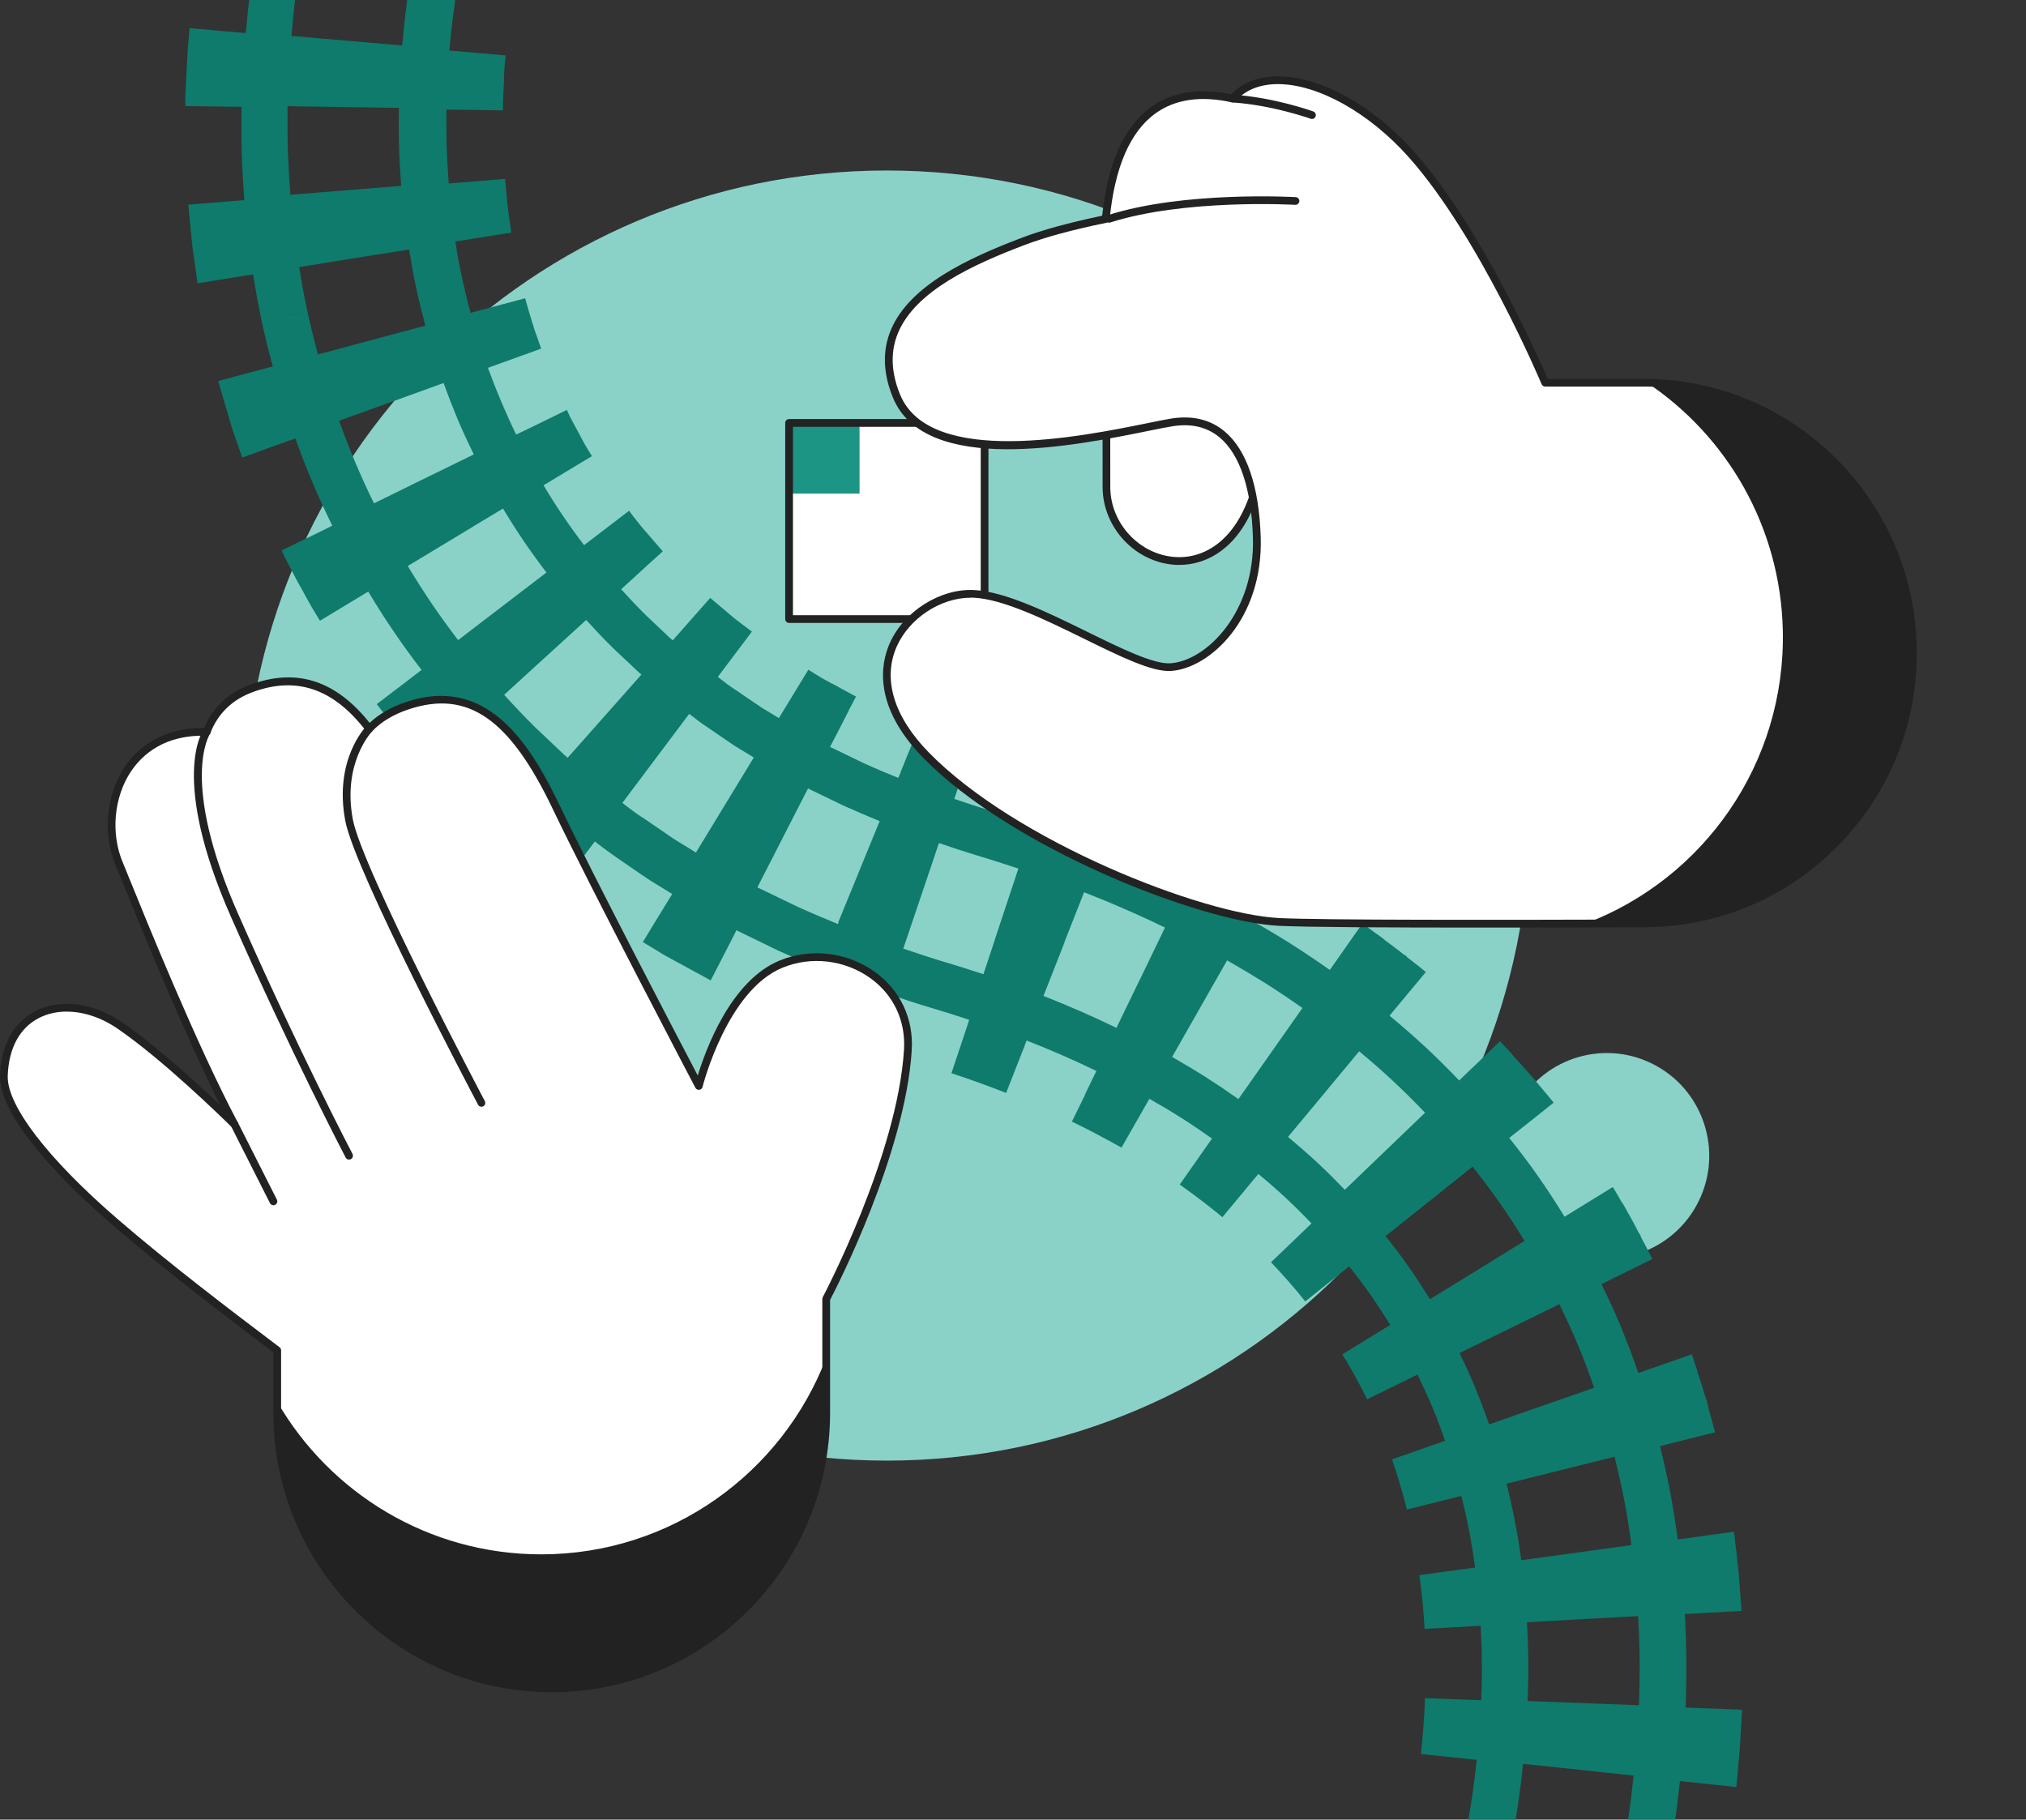
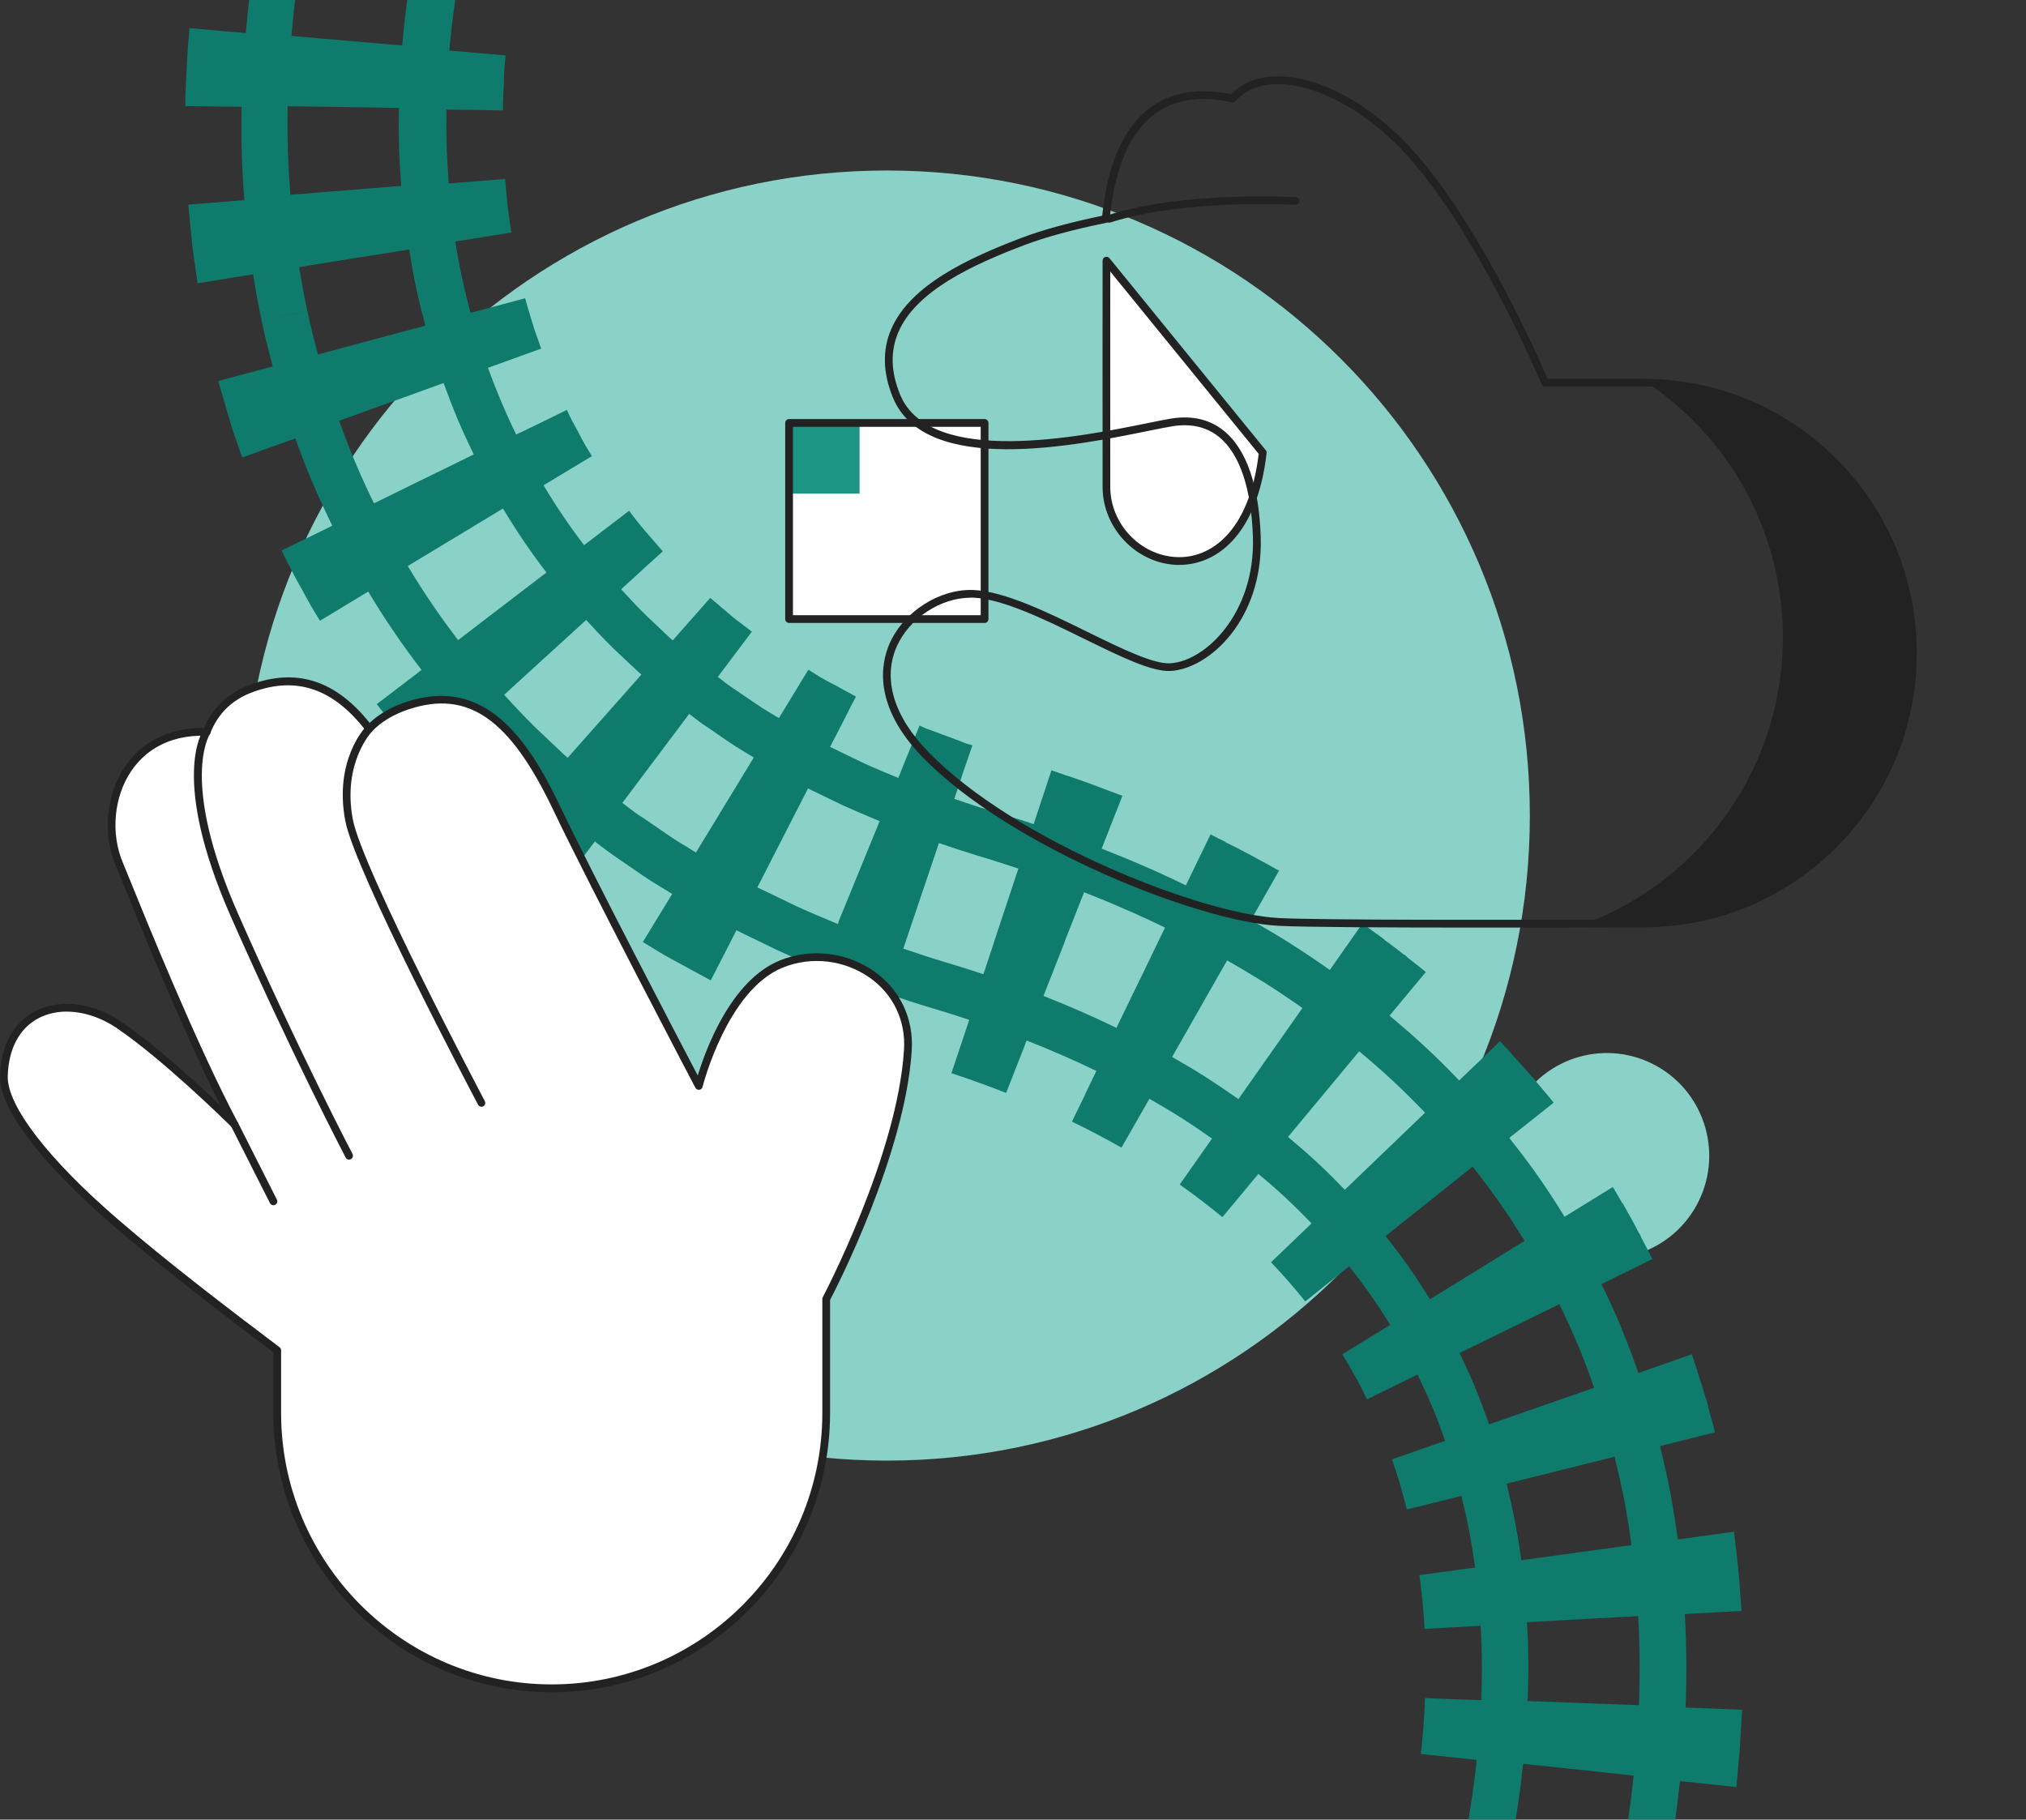
<svg xmlns="http://www.w3.org/2000/svg" width="334" height="300" viewBox="0 0 334 300" fill="none">
  <rect x="0" y="0" width="334" height="300" fill="#333333" stroke="none" />
  <g clip-path="url(#clip0_2231_69985)">
    <path d="M279.637 198.815C284.182 190.645 281.266 180.326 273.123 175.765C264.981 171.205 254.695 174.131 250.15 182.301C245.605 190.471 248.521 200.79 256.664 205.351C264.806 209.911 275.092 206.985 279.637 198.815Z" fill="#8AD2C8" />
    <path d="M146.204 240.814C204.746 240.814 252.204 193.198 252.204 134.462C252.204 75.725 204.746 28.11 146.204 28.11C87.662 28.11 40.204 75.725 40.204 134.462C40.204 193.198 87.662 240.814 146.204 240.814Z" fill="#8AD2C8" />
    <g clip-path="url(#clip1_2231_69985)">
      <path d="M82.927 448.604L84.174 448.88C84.481 448.947 84.809 449.021 85.115 449.089L86.718 449.423L87.509 449.587L88.307 449.73L88.727 449.808L90.036 450.032L91.502 450.279L92.329 445.201L92.607 443.555L92.823 442.195L92.88 442.002L93.003 441.034C95.564 441.442 98.11 441.822 100.681 442.117C103.253 442.411 105.828 442.613 108.409 442.794L108.253 445.292L108.216 445.888L107.99 449.487L107.919 450.516L107.823 452.099C109.143 452.21 110.476 452.277 111.814 452.324C111.814 452.324 111.814 452.324 111.836 452.33L112.41 452.36C112.41 452.36 112.389 452.353 112.373 452.326C112.954 452.334 113.528 452.364 114.109 452.372L114.993 452.377C115.46 452.376 115.921 452.395 116.409 452.4L117.103 452.418C117.337 452.418 117.542 452.432 117.776 452.431L117.917 452.426C118.915 452.441 119.898 452.429 120.897 452.444L120.752 443.086C123.327 443.054 125.92 442.958 128.505 442.813L128.444 441.837L128.478 442.198L128.489 442.318L128.527 442.819C131.096 442.646 133.685 442.409 136.25 442.094L136.773 446.708L136.87 447.484L137.32 451.399L141.552 450.808L142.82 450.623L143.792 450.491C144.327 450.416 144.884 450.347 145.404 450.244L147.007 449.948L147.429 449.863L148.737 449.62L150.214 449.357L148.643 441.35L148.585 441.076L148.406 440.183C153.481 439.187 158.491 437.939 163.43 436.459L164.141 438.864L164.73 440.813L165.351 442.888L165.639 443.884L166.101 445.398L167.663 444.927L168.454 444.694C168.713 444.607 168.972 444.52 169.231 444.434L169.931 444.197L170.476 444.009L172.085 443.458L172.239 443.41L172.295 443.38L172.372 443.356L172.918 443.167L174.246 442.696L175.211 442.352L175.371 442.282L175.504 442.228L175.658 442.181L176.154 442.001L176.916 441.712L178.424 441.108L175.06 432.384C177.456 431.459 179.871 430.47 182.228 429.44C184.592 428.389 186.925 427.282 189.228 426.119L193.428 434.46L196.343 432.965L197.226 432.503L197.775 432.222C197.775 432.222 197.948 432.109 198.053 432.07C198.164 432.01 198.248 431.965 198.359 431.904C198.637 431.753 198.921 431.58 199.199 431.429L202.406 429.577L203.558 428.914L204.85 428.176L201.824 423.194L201.322 422.368L200.573 421.119L200.476 420.974L200.01 420.182C202.223 418.853 204.405 417.468 206.558 416.027C208.688 414.58 210.795 413.055 212.859 411.519L214.363 413.528L215.579 415.172L216.882 416.912L217.134 417.244L218.453 419.012L221.611 416.538L222.066 416.182L223.403 415.131L223.561 414.991L224.072 414.605C224.341 414.404 224.589 414.197 224.837 413.991L225.153 413.711L225.778 413.172L226.06 412.929L226.073 412.886L226.28 412.737L228.536 410.79L222.385 403.762C224.337 402.052 226.231 400.301 228.089 398.517L227.414 397.803L223.397 393.649L222.722 392.935C220.954 394.653 219.134 396.309 217.3 397.937L209.126 388.606L208.934 388.386L205.225 384.136C206.84 382.7 208.433 381.257 209.996 379.759C211.538 378.254 213.043 376.715 214.517 375.12L223.862 383.887L223.926 383.906L223.92 383.927L227.901 387.651C226.227 389.444 224.511 391.224 222.75 392.92L223.087 393.277L227.551 397.89L228.123 398.48C229.987 396.674 231.771 394.821 233.541 392.94L240.371 399.328L241.492 398.142C241.867 397.74 242.237 397.359 242.597 396.928L243.265 396.169L244.11 395.205L244.75 394.461C245.561 393.533 246.351 392.6 247.146 391.644C247.432 391.309 247.725 390.952 247.989 390.61C248.316 390.216 248.636 389.844 248.941 389.444L244.92 386.246L244.244 385.695L242.528 384.323L242.339 384.174L241.62 383.611C243.243 381.593 244.808 379.535 246.316 377.437C247.823 375.338 249.273 373.199 250.686 371.026L252.776 372.392L253.891 373.118L256.314 374.7L257.175 375.258L258.506 376.119L260.259 373.346L260.656 372.717L260.965 372.224L261.133 371.971C261.389 371.579 261.623 371.182 261.864 370.763L261.97 370.561L262.292 370.026L262.98 368.805L263.714 367.505L265.184 364.905L256.983 360.469C258.215 358.196 259.411 355.888 260.5 353.549C261.039 352.517 261.492 351.461 261.951 350.383L263.358 347.204C263.478 346.959 263.554 346.701 263.667 346.478L266.983 347.88L267.356 348.037L272.272 350.1C272.489 349.603 272.706 349.107 272.923 348.611L273.515 347.082L273.865 346.135L274.313 344.937L274.651 344.033L275.808 340.99C275.846 340.862 275.891 340.711 275.929 340.582L276.347 339.329C276.487 338.856 276.654 338.369 276.816 337.903L271.957 336.278L270.383 335.765L269.088 335.335L268.83 335.259L267.985 334.962L268.208 334.211L269.3 330.915L269.548 330.078C269.652 329.805 269.707 329.541 269.789 329.262L270.266 327.652C270.935 325.235 271.576 322.834 272.181 320.398L281.242 322.637C281.54 321.394 281.817 320.145 282.108 318.924C282.108 318.924 282.108 318.924 282.114 318.903L282.23 318.353C282.346 317.804 282.478 317.282 282.615 316.739L282.786 315.926C282.87 315.484 282.954 315.042 283.06 314.606L283.359 313.201C283.359 313.201 283.359 313.201 283.338 313.194C283.526 312.246 283.728 311.325 283.916 310.377L274.745 308.666C275.199 306.185 275.632 303.699 276.001 301.193C276.37 298.687 276.674 296.162 276.951 293.652L286.246 294.63C286.398 293.251 286.507 291.859 286.615 290.467C286.615 290.467 286.615 290.467 286.637 290.473L286.751 289.223C286.87 287.717 286.953 286.177 287.029 284.659C287.029 284.659 287.029 284.659 287.05 284.665L287.113 283.353C287.139 282.87 287.171 282.366 287.198 281.884L279.057 281.575L278.781 281.563L277.881 281.53C277.986 278.97 278.021 276.412 278.012 273.841C277.982 271.264 277.903 268.696 277.76 266.108L285.465 265.681L285.508 265.694L287.097 265.604C287.024 264.275 286.902 262.955 286.801 261.641C286.801 261.641 286.814 261.598 286.82 261.576C286.807 261.385 286.793 261.195 286.78 261.004C286.78 261.004 286.774 261.025 286.767 261.047C286.727 260.475 286.693 259.881 286.631 259.302L286.602 259.083L286.538 258.434C286.487 257.975 286.421 257.489 286.371 257.03C286.371 257.03 286.371 257.03 286.392 257.037L286.229 255.541C286.229 255.541 286.229 255.541 286.207 255.534C286.082 254.54 286.006 253.537 285.859 252.536L276.597 253.81C276.242 251.23 275.837 248.658 275.361 246.09C274.865 243.514 274.291 240.963 273.668 238.42L277.597 237.436L278.909 237.1L282.733 236.155C282.382 234.743 281.981 233.34 281.586 231.916C281.586 231.916 281.608 231.922 281.629 231.929L281.282 230.659C281.282 230.659 281.261 230.652 281.24 230.646C280.806 229.117 280.317 227.618 279.813 226.091C279.813 226.091 279.813 226.091 279.826 226.048L279.393 224.753C279.235 224.262 279.077 223.772 278.919 223.281L270.1 226.367C269.231 223.869 268.306 221.4 267.304 218.956C266.302 216.511 265.196 214.105 264.012 211.724L266.253 210.613L267.318 210.087L270.102 208.717L270.979 208.276L272.399 207.576C271.806 206.35 271.142 205.126 270.5 203.908C270.5 203.908 270.512 203.866 270.519 203.844L270.232 203.316C270.232 203.316 270.226 203.337 270.22 203.359C269.933 202.83 269.674 202.286 269.387 201.758C269.357 201.702 269.327 201.647 269.312 201.619C269.297 201.591 269.267 201.536 269.252 201.508C269.161 201.341 269.056 201.146 268.965 200.979C268.717 200.556 268.47 200.132 268.243 199.715C268.243 199.715 268.243 199.715 268.25 199.693L267.483 198.346C267.483 198.346 267.476 198.367 267.449 198.382C266.923 197.48 266.44 196.59 265.887 195.702L257.929 200.607C256.544 198.352 255.104 196.128 253.58 193.949C252.056 191.771 250.458 189.686 248.81 187.611L251.643 185.368L251.885 185.182L256.13 181.793C255.213 180.635 254.235 179.528 253.291 178.384C253.291 178.384 253.312 178.391 253.334 178.397C253.061 178.059 252.76 177.737 252.465 177.393C252.465 177.393 252.465 177.393 252.444 177.386C251.399 176.19 250.326 175.008 249.253 173.827C249.253 173.827 249.26 173.806 249.266 173.784L248.327 172.782C248.327 172.782 248.327 172.782 248.32 172.804C247.968 172.419 247.637 172.041 247.284 171.656L243.59 175.232L242.39 176.371L241.314 177.407L241.218 177.495L240.561 178.141C238.742 176.248 236.89 174.393 234.969 172.61C233.048 170.827 231.081 169.124 229.079 167.457L230.677 165.525L231.983 163.951L235.057 160.262C234.03 159.397 232.963 158.591 231.924 157.77C231.924 157.77 231.915 157.72 231.9 157.693L231.443 157.347C231.443 157.347 231.436 157.368 231.43 157.39C230.979 157.023 230.528 156.656 230.049 156.304L229.897 156.189C229.897 156.189 229.854 156.176 229.839 156.148L229.345 155.769C228.96 155.491 228.576 155.214 228.213 154.943C228.213 154.943 228.22 154.922 228.226 154.9L227.021 154.007C227.021 154.007 227.021 154.007 227.015 154.028C226.21 153.44 225.411 152.83 224.599 152.262L219.231 159.919C217.108 158.426 214.972 156.977 212.81 155.613L212.286 156.439L209.209 161.318L212.314 156.423L212.832 155.619C210.649 154.249 208.447 152.944 206.233 151.681L210.856 143.547C209.637 142.86 208.39 142.187 207.165 141.521L206.062 140.914C206.062 140.914 206.062 140.914 206.041 140.908C204.715 140.188 203.354 139.505 202.009 138.85C202.009 138.85 202.016 138.829 202.022 138.807L200.863 138.231C200.439 138.012 199.992 137.786 199.568 137.567L195.491 145.979L194.8 145.635C193.786 145.124 192.752 144.678 191.709 144.183C190.682 143.715 189.66 143.226 188.599 142.795C186.286 141.783 183.955 140.836 181.617 139.911L182.543 137.57L182.953 136.501L184.081 133.636L184.349 132.968L185.033 131.209C183.842 130.74 182.639 130.314 181.464 129.873C181.464 129.873 181.464 129.873 181.443 129.866L180.941 129.671C180.439 129.476 179.916 129.274 179.408 129.1L178.627 128.823C178.204 128.674 177.782 128.526 177.36 128.377L176.006 127.907C176.006 127.907 176.006 127.907 176 127.928C175.112 127.619 174.225 127.309 173.337 126.999L170.408 135.868C170.172 135.799 169.915 135.722 169.685 135.631L168.09 135.112L166.482 134.636L163.279 133.641C161.285 133.051 159.288 132.39 157.32 131.713L158.465 128.317L158.605 127.845L160.307 122.885L159.192 122.555L158.109 122.117L157.435 121.871L156.575 121.547L155.923 121.307L153.738 120.497C153.524 120.433 153.3 120.32 153.086 120.257C152.915 120.206 152.722 120.149 152.563 120.055L151.593 119.628L149.22 125.439L149.031 125.921L148.514 127.192L148.438 127.449L148.083 128.255C146.168 127.478 144.259 126.679 142.39 125.822L137.413 123.415L136.838 123.151L137.981 120.945L138.918 119.121L139.914 117.174L139.939 117.088L141.116 114.845L138.666 113.513L138.327 113.319L137.282 112.753L137.153 112.715L137.138 112.687L137.031 112.655L136.756 112.48L136.151 112.161L135.891 112.014C135.589 111.855 135.293 111.674 134.996 111.493L133.262 110.419L128.407 118.39C128.227 118.29 128.053 118.169 127.872 118.069L125.54 116.654C124.78 116.149 124.048 115.629 123.288 115.124L121.036 113.593C120.666 113.344 120.276 113.088 119.913 112.817L118.831 111.983L118.337 111.603L123.952 104.137L122.18 102.795C121.592 102.341 120.997 101.908 120.443 101.417L118.542 99.804L117.85 99.225L117.086 98.579L113.684 102.428L113.507 102.632L110.91 105.576L110.444 105.181L106.527 101.476C105.1 100.073 103.735 98.618 102.398 97.149L105.014 94.771L105.721 94.117L107.32 92.652L108.083 91.967L109.264 90.893C108.344 89.827 107.417 88.782 106.518 87.722L106.394 87.592C105.458 86.498 104.557 85.367 103.711 84.206L96.295 89.879C95.082 88.305 93.924 86.702 92.807 85.04C91.684 83.4 90.622 81.708 89.61 80.008L92.675 78.16L94.153 77.267L97.586 75.201C97.211 74.577 96.808 73.967 96.455 73.349L96.138 72.765L95.731 72.014L95.436 71.436C94.763 70.163 94.014 68.914 93.453 67.58L87.452 70.52L87.347 70.559L86.066 71.184L85.878 71.268L85.091 71.642C83.351 68.068 81.805 64.389 80.441 60.646L89.215 57.477L88.495 55.419L88.121 54.398L87.856 53.479L87.824 53.353C87.824 53.353 87.824 53.353 87.802 53.346L87.683 52.961C87.309 51.706 86.912 50.445 86.566 49.175L77.575 51.579C77.05 49.65 76.581 47.69 76.155 45.742C75.735 43.773 75.365 41.796 75.065 39.816L78.612 39.255L80.4 38.967L84.292 38.345L83.884 35.469L83.77 34.595L83.684 33.939C83.514 32.465 83.415 30.988 83.273 29.498L76.774 30.026L76.513 30.042L73.98 30.249C73.827 28.243 73.709 26.2 73.634 24.17C73.58 22.146 73.576 20.113 73.599 18.066L80.288 18.155L81.053 18.171L82.908 18.207L82.913 17.087L82.967 15.959L82.985 15.428L83.007 15.037L83.059 13.839L83.091 13.731L83.06 13.676L83.079 13.611L83.08 13.214L83.111 12.243C83.136 11.924 83.139 11.598 83.157 11.3L83.354 9.14L74.079 8.332C74.265 6.285 74.472 4.245 74.744 2.225C74.995 0.197 75.322 -1.854 75.686 -3.871L84.861 -2.252L85.273 -4.511C85.425 -5.26 85.534 -6.021 85.713 -6.785L86.307 -9.341L86.51 -10.262L86.744 -11.29L80.615 -12.801L80.165 -12.934L80.158 -12.913L78.832 -13.236L77.704 -13.523L77.839 -14.136L79.314 -19.513C79.448 -19.964 79.538 -20.427 79.708 -20.844L80.139 -22.141L80.978 -24.741L81.156 -25.342L89.995 -22.351L90.313 -23.425C90.443 -23.783 90.587 -24.114 90.738 -24.466L90.927 -24.947L91.041 -25.334L91.063 -25.327L91.479 -26.418L91.511 -26.526L91.524 -26.568L91.543 -26.633L91.651 -26.998L91.672 -26.991L92.01 -27.895L92.25 -28.548L92.281 -28.655C92.411 -29.014 92.555 -29.345 92.728 -29.691L93.168 -30.704L84.603 -34.384C84.682 -34.571 84.76 -34.758 84.845 -34.966C85.59 -36.614 86.254 -38.308 87.127 -39.917L88.34 -42.36C88.745 -43.174 89.127 -43.995 89.59 -44.769C89.69 -44.949 89.79 -45.13 89.89 -45.31L93.04 -43.584L94.626 -42.717L98.072 -40.81C98.807 -42.11 99.52 -43.416 100.27 -44.689L101.627 -46.832L102.111 -47.599L102.648 -48.467L98.35 -51.281L96.961 -52.182L95.674 -53.03L95.588 -53.056L95.594 -53.077L94.856 -53.576L95.199 -54.105C95.433 -54.502 95.704 -54.866 95.975 -55.229L96.772 -56.347L98.339 -58.568C99.522 -60.203 100.785 -61.79 102.042 -63.356L103.962 -61.807L105.54 -60.522L107.235 -59.157L107.591 -58.864L109.264 -57.505C109.488 -57.789 109.719 -58.094 109.943 -58.378L110.679 -59.211L111.005 -59.605L111.257 -59.904L112.034 -60.794L112.136 -60.904C112.497 -61.334 112.879 -61.758 113.233 -62.167C113.404 -62.35 113.56 -62.561 113.724 -62.722L115.139 -64.194L108.38 -70.585C109.773 -72.064 111.176 -73.493 112.643 -74.903C114.103 -76.292 115.607 -77.668 117.119 -78.994L119.467 -76.291L119.695 -76.037L123.221 -71.958C125.425 -73.967 127.814 -75.735 130.157 -77.586L125.31 -84.134L125.161 -84.341L124.628 -85.06C126.243 -86.263 127.902 -87.453 129.584 -88.566L134.162 -91.506L134.696 -91.815L135.978 -89.684L137.02 -87.928L138.145 -86.054L138.677 -85.173L139.486 -83.813L141.874 -85.184L142.214 -85.386L143.228 -85.974L143.339 -86.034C143.506 -86.125 143.672 -86.216 143.839 -86.306L144.333 -86.557L144.583 -86.693L145.022 -86.913L145.327 -87.08L145.383 -87.11L145.516 -87.164L147.331 -88.098L143.159 -96.454L143.709 -96.735C144.119 -96.94 144.515 -97.173 144.919 -97.357L146.159 -97.924L148.64 -99.057C150.488 -99.864 152.373 -100.637 154.266 -101.361L157.593 -92.671L158.626 -93.089C158.975 -93.242 159.326 -93.325 159.668 -93.457L160.319 -93.685L161.151 -93.976L161.774 -94.188L163.879 -94.919C164.6 -95.149 165.308 -95.336 166.023 -95.545L163.374 -104.478C167.262 -105.638 171.185 -106.601 175.143 -107.367L175.607 -104.918L175.993 -102.913L176.411 -100.781L176.601 -99.768L176.908 -98.206L179.109 -98.629L179.607 -98.738L180.001 -98.808L180.198 -98.843L181.29 -98.987L181.727 -99.044L182.677 -99.183L183.699 -99.324L185.713 -99.592L184.674 -108.841C186.676 -109.066 188.693 -109.263 190.719 -109.41C192.738 -109.536 194.76 -109.591 196.776 -109.625L196.911 -100.315L199.814 -100.273L200.698 -100.268L201.371 -100.256L202.489 -100.252C202.858 -100.236 203.22 -100.199 203.61 -100.177L203.907 -100.159L204.822 -100.098L205.829 -100.033L206.159 -105.166L206.274 -106.813L206.361 -108.211L206.388 -108.46L206.443 -109.354C210.471 -109.096 214.484 -108.631 218.49 -107.982L217.261 -100.525L217.21 -100.353L216.98 -98.787L219.185 -98.437L219.697 -98.356C219.826 -98.318 219.933 -98.286 220.068 -98.269L220.261 -98.212L221.202 -98.004L221.794 -97.875C223.106 -97.58 224.43 -97.328 225.736 -97.012L227.944 -106.047C229.906 -105.583 231.876 -105.07 233.827 -104.492L236.019 -111.898C233.961 -112.507 231.877 -113.031 229.787 -113.533L232.736 -125.618L232.85 -126.005L234.128 -131.346C236.503 -130.783 238.86 -130.156 241.224 -129.479L241.504 -130.423L243.144 -135.962L243.423 -136.906C240.958 -137.636 238.467 -138.28 235.984 -138.875L236.83 -142.361L237.252 -144.103L238.199 -147.932C236.829 -148.268 235.441 -148.539 234.058 -148.831L232.81 -149.107C232.504 -149.175 232.176 -149.248 231.869 -149.316L230.288 -149.644L229.497 -149.808L228.699 -149.951L228.279 -150.028L226.97 -150.253L225.504 -150.5L224.677 -145.421L224.595 -144.909L224.19 -142.437L224.158 -142.33L224.001 -141.326C221.467 -141.749 218.915 -142.107 216.365 -142.395C213.815 -142.683 211.246 -142.907 208.68 -143.06L208.888 -146.36L208.961 -147.553L209.093 -149.732L209.101 -149.916L209.26 -152.344L206.006 -152.537C205.751 -152.542 205.502 -152.569 205.269 -152.568L204.695 -152.598C204.602 -152.602 204.489 -152.612 204.397 -152.616L203.002 -152.632L202.861 -152.627L202.797 -152.646L202.79 -152.625L202.161 -152.625L200.766 -152.641L199.28 -152.66L196.328 -152.694L196.463 -143.385C193.889 -143.353 191.323 -143.272 188.738 -143.127C186.168 -142.954 183.601 -142.71 181.042 -142.417L180.647 -145.966L180.601 -146.283L180.003 -151.667L175.798 -151.09L174.531 -150.905L173.559 -150.773L171.953 -150.548L170.35 -150.252L169.928 -150.167L168.62 -149.923L167.165 -149.654L168.141 -144.602L168.45 -142.969L168.915 -140.521C163.867 -139.54 158.863 -138.313 153.931 -136.855L153.229 -139.211L152.646 -141.181L152.031 -143.278L151.743 -144.273L151.282 -145.788C150.238 -145.49 149.193 -145.192 148.164 -144.866L147.464 -144.63L146.919 -144.441L145.31 -143.89L145.205 -143.851L145.1 -143.812L144.974 -143.779L144.478 -143.599L143.155 -143.15L142.036 -142.758L141.778 -142.671C141.358 -142.515 140.924 -142.387 140.526 -142.224L139.018 -141.62L142.345 -132.93C139.949 -132.005 137.568 -131.053 135.205 -130.001L132.055 -128.576L130.487 -127.849C129.95 -127.611 129.45 -127.339 128.928 -127.073L128.218 -126.723L126.64 -129.899L125.995 -131.187L124.082 -135.045L121.196 -133.565L120.312 -133.103L120.069 -132.988L119.741 -132.828L119.303 -132.608L119.164 -132.532L119.025 -132.457C118.781 -132.342 118.553 -132.2 118.324 -132.057L115.123 -130.226L113.971 -129.564L112.68 -128.825L116.046 -123.182L116.152 -122.988L117.433 -120.857L116.753 -120.451L110.914 -116.717C108.783 -115.27 106.689 -113.788 104.625 -112.252L99.096 -119.726C98.04 -118.917 97.006 -118.103 95.944 -117.273L95.489 -116.918C95.034 -116.562 94.585 -116.228 94.13 -115.872L94.006 -115.769C94.006 -115.769 93.972 -115.732 93.944 -115.717L93.455 -115.325C93.09 -115.036 92.74 -114.72 92.396 -114.425C92.396 -114.425 92.353 -114.437 92.332 -114.444L91.204 -113.47C91.204 -113.47 91.225 -113.464 91.247 -113.457C90.497 -112.815 89.711 -112.208 88.976 -111.538L95.063 -104.529C93.117 -102.841 91.208 -101.118 89.35 -99.333C87.493 -97.548 85.687 -95.701 83.924 -93.842L81.337 -96.289L80.022 -97.519L77.164 -100.233L74.923 -97.861C74.711 -97.62 74.494 -97.358 74.255 -97.101L73.41 -96.138C73.198 -95.897 72.987 -95.656 72.776 -95.415L70.644 -92.94L70.358 -92.605L69.752 -91.897L69.575 -91.693L69.501 -91.598C69.18 -91.226 68.876 -90.826 68.571 -90.426L72.557 -87.191L73.029 -86.818L74.949 -85.269L75.117 -85.126L75.793 -84.575C74.176 -82.579 72.596 -80.549 71.067 -78.457L69.061 -75.618L68.061 -74.21C67.73 -73.724 67.385 -73.266 67.076 -72.774L66.645 -72.108L64.597 -73.461L62.897 -74.571L61.081 -75.763L60.221 -76.321L58.89 -77.182L56.746 -73.801L56.437 -73.309L55.517 -71.853C55.517 -71.853 55.51 -71.832 55.504 -71.81L55.41 -71.651C55.41 -71.651 55.385 -71.566 55.357 -71.55C55.263 -71.391 55.176 -71.254 55.082 -71.095C54.848 -70.697 54.607 -70.278 54.394 -69.874L53.66 -68.574C53.172 -67.715 52.684 -66.855 52.197 -65.995L60.321 -61.536C60.186 -61.319 60.067 -61.074 59.933 -60.856C59.358 -59.859 58.841 -58.822 58.324 -57.784L56.773 -54.671C55.702 -52.63 54.833 -50.483 53.878 -48.36C53.78 -48.109 53.667 -47.886 53.57 -47.634L48.709 -49.727L48.666 -49.74L45.041 -51.28L44.391 -49.792C44.174 -49.295 43.957 -48.799 43.762 -48.297L43.418 -47.371L42.97 -46.173L42.632 -45.269L41.475 -42.226C41.437 -42.098 41.392 -41.947 41.333 -41.825C41.282 -41.653 41.237 -41.503 41.165 -41.337C41.102 -41.123 40.995 -40.921 40.932 -40.706L40.894 -40.577L40.431 -39.173L45.284 -37.526L46.851 -36.992L48.333 -36.484L48.419 -36.458L49.233 -36.217L48.998 -35.423L47.928 -32.121L47.395 -30.481C47.23 -29.923 47.071 -29.386 46.912 -28.849C46.313 -26.669 45.714 -24.488 45.13 -22.279L44.951 -21.515L42.582 -22.1L40.606 -22.591L37.909 -23.25L37.502 -23.37L35.96 -23.757L35.09 -19.952L34.974 -19.402L34.611 -17.782L34.413 -16.954C34.235 -16.119 34.08 -15.278 33.93 -14.458L33.892 -14.329L33.869 -14.173L33.349 -11.315L42.481 -9.709C42.042 -7.2 41.63 -4.707 41.326 -2.182L41.817 -2.107L42.222 -2.057L42.307 -2.032L41.341 -2.155C41.015 0.364 40.754 2.901 40.514 5.445L36.965 5.142L35.17 4.984L31.26 4.643L30.971 7.826L30.912 8.813L30.841 10.076L30.788 11.041L30.628 14.262L30.614 14.702C30.614 14.702 30.619 14.843 30.6 14.908L30.547 15.873L30.552 16.014L30.559 17.487L35.691 17.559L37.34 17.581L38.827 17.6L38.968 17.596L39.825 17.616C39.791 20.174 39.778 22.738 39.857 25.307C39.936 27.875 40.086 30.441 40.285 32.998L37.85 33.188L36.919 33.262L33.645 33.53L32.904 33.591L31.041 33.74C31.163 35.06 31.285 36.38 31.428 37.707C31.428 37.707 31.428 37.707 31.422 37.728L31.484 38.307C31.546 38.886 31.586 39.458 31.655 40.015L31.683 40.234L31.67 40.277L31.747 40.883L31.943 42.272L32.155 43.759L32.566 46.706L41.722 45.237C42.133 47.787 42.593 50.328 43.124 52.867L43.595 52.773L50.192 51.364L50.663 51.27C50.137 48.873 49.709 46.458 49.33 44.034L61.991 41.992L62.034 42.005L67.446 41.133C67.778 43.239 68.154 45.358 68.606 47.453C69.059 49.548 69.567 51.613 70.118 53.691L58.112 56.907L58.035 56.931L52.411 58.441C51.786 56.062 51.183 53.688 50.663 51.27L49.715 51.479L44.066 52.679L43.595 52.773L43.124 52.867C43.655 55.406 44.291 57.905 44.97 60.418L41.07 61.458L39.78 61.8L35.979 62.822C36.365 64.197 36.772 65.579 37.179 66.96L37.554 68.215C37.649 68.523 37.738 68.853 37.834 69.162L38.297 70.746L38.838 72.307L38.993 72.727L39.432 74.001L39.94 75.436L44.904 73.636L46.337 73.127L47.617 72.665L47.876 72.578L48.686 72.281C49.568 74.737 50.506 77.163 51.52 79.564C52.535 81.966 53.633 84.322 54.78 86.67L52.567 87.766L50.743 88.65L48.78 89.609L47.854 90.059L46.434 90.76C46.999 92.001 47.626 93.191 48.269 94.408L48.534 94.93C48.805 95.431 49.092 95.959 49.363 96.46L49.454 96.627L49.49 96.661L49.777 97.189L50.456 98.441L50.975 99.365L51.051 99.504L51.186 99.754C51.697 100.629 52.214 101.483 52.752 102.343L60.706 97.53C62.048 99.772 63.446 101.983 64.911 104.121C66.371 106.281 67.913 108.396 69.497 110.452L66.51 112.743L65.247 113.7L62.115 116.088C62.982 117.255 63.911 118.371 64.833 119.508C64.812 119.502 64.79 119.495 64.763 119.51C65.036 119.848 65.315 120.164 65.61 120.508C65.61 120.508 65.631 120.515 65.653 120.521C66.648 121.726 67.672 122.916 68.695 124.107L69.579 125.139C69.579 125.139 69.579 125.139 69.585 125.117C69.917 125.496 70.241 125.895 70.572 126.273L76.744 120.629L76.806 120.578L77.445 119.996C79.186 121.913 80.976 123.82 82.82 125.627L87.906 130.425C88.11 130.602 88.314 130.779 88.503 130.928L86.888 132.761L85.524 134.295L84.086 135.924L83.39 136.699L82.34 137.882L85.414 140.497L85.865 140.864L87.168 141.973L87.336 142.116L87.839 142.545C88.195 142.838 88.573 143.136 88.93 143.429L89.765 144.073C89.765 144.073 89.838 144.141 89.896 144.182L89.939 144.195L90.121 144.365L92.481 146.161L98.062 138.731L98.687 139.22L100.081 140.263C100.538 140.608 101.03 140.917 101.487 141.263L104.334 143.226C105.283 143.881 106.232 144.535 107.208 145.175L110.149 146.979C110.365 147.113 110.604 147.254 110.82 147.388L108.969 150.412L108.023 151.953L105.978 155.317L108.744 157L109.438 157.415L109.596 157.509L109.777 157.609L110.137 157.809L110.36 157.922L110.699 158.116L111.543 158.575C112.609 159.148 113.669 159.742 114.736 160.315L115.881 160.934C116.3 161.175 116.746 161.4 117.165 161.641L119.523 157.062L120.287 155.584L120.904 154.366L121.023 154.121L121.408 153.371L122.099 153.716L128.257 156.706C130.556 157.761 132.903 158.735 135.228 159.704L134.293 161.995L133.522 163.892L132.691 165.911L132.291 166.866L131.69 168.346L133.161 168.968C133.657 169.185 134.143 169.352 134.63 169.52L135.304 169.766L135.827 169.968L137.382 170.545L137.553 170.595L137.596 170.608L137.639 170.621L138.184 170.829L139.466 171.302L140.455 171.665L140.562 171.696L140.648 171.722L140.841 171.779L142.059 172.233L143.547 172.72L146.527 163.913C148.897 164.732 151.279 165.507 153.702 166.224C155.739 166.827 157.763 167.473 159.781 168.141L158.457 172.138L158.097 173.199L156.849 176.939C159.911 177.939 162.899 179.033 165.867 180.192L168.905 172.453L168.943 172.324L169.242 171.549C173.15 173.079 176.992 174.754 180.746 176.566L178.88 180.426L178.823 180.619L176.71 184.92C178.098 185.588 179.48 186.277 180.827 187.003C182.218 187.741 183.565 188.467 184.885 189.208L189.483 181.16C191.279 182.182 193.026 183.213 194.754 184.308L195.016 183.896L198.355 178.604L195.278 183.483L194.754 184.308C196.482 185.404 198.148 186.55 199.807 187.719L194.486 195.296C196.914 197.019 199.274 198.815 201.523 200.671L204.815 196.719L205.869 195.444L206.739 194.394L206.916 194.19L207.454 193.555C208.99 194.827 210.513 196.142 211.974 197.508C213.435 198.874 214.84 200.271 216.211 201.704L211.42 206.31L210.933 206.773L209.535 208.11C211.508 210.188 213.413 212.34 215.178 214.567L222.414 208.794C223.64 210.324 224.832 211.891 225.962 213.51C227.092 215.129 228.166 216.777 229.191 218.435L221.294 223.288C222.776 225.688 224.14 228.17 225.371 230.706L233.69 226.631C234.542 228.401 235.366 230.186 236.135 232.001C236.903 233.816 237.588 235.677 238.224 237.546L229.482 240.608C229.945 241.959 230.386 243.304 230.794 244.685L230.787 244.707C231.216 246.095 231.574 247.485 231.932 248.875L240.921 246.633C241.396 248.572 241.844 250.525 242.221 252.481C242.591 254.459 242.913 256.445 243.185 258.44L234 259.69C234.395 262.609 234.686 265.567 234.85 268.557L239.97 268.275L241.63 268.183L242.985 268.094L243.219 268.093L244.095 268.049C244.213 270.092 244.288 272.122 244.293 274.154C244.319 276.193 244.268 278.256 244.195 280.313L241.772 280.226L239.718 280.154L236.997 280.049L236.515 280.023L234.922 279.972C234.879 281.454 234.788 282.944 234.668 284.45L234.667 284.613C234.541 286.14 234.416 287.667 234.247 289.181L243.45 290.155C243.236 292.216 242.973 294.286 242.667 296.344C242.361 298.401 242.006 300.467 241.629 302.527L236.88 301.635L236.395 301.538L232.529 300.814C231.961 303.914 231.279 307.004 230.505 310.09L235.479 311.329L236.285 311.521L239.502 312.311C238.991 314.354 238.451 316.412 237.875 318.436L237.469 319.81C237.399 320.046 237.335 320.261 237.265 320.497L237.068 321.162L236.207 323.756L236.029 324.357L227.22 321.422C227.004 322.152 226.773 322.854 226.514 323.571L226.325 324.052L226.211 324.439L226.189 324.432L225.767 325.545L225.729 325.673L225.608 326.081L225.586 326.075L225.249 326.979L224.996 327.675L224.971 327.761L224.945 327.846L224.914 327.954L224.589 328.815C224.438 329.167 224.293 329.498 224.142 329.85L232.683 333.453C232.605 333.639 232.52 333.848 232.441 334.035L231.351 336.537C230.989 337.364 230.643 338.218 230.217 339.026C229.345 340.869 228.415 342.672 227.442 344.462L219.284 340.039L217.855 342.581L217.42 343.339L217.086 343.917C216.92 344.242 216.711 344.554 216.502 344.865L215.897 345.807L215.728 346.061L215.245 346.828L214.708 347.696L220.342 351.349L220.407 351.368L222.482 352.706C221.372 354.409 220.247 356.084 219.057 357.739C217.867 359.395 216.626 360.989 215.363 362.576L213.479 361.061L211.873 359.792L210.179 358.426L209.365 357.788L208.121 356.79C207.539 357.575 206.927 358.304 206.293 359.027L206.122 359.21C205.87 359.509 205.619 359.808 205.346 360.1L205.305 360.158C205.299 360.18 205.292 360.201 205.265 360.217L205.245 360.281L204.979 360.552L204.345 361.275L203.848 361.852L203.829 361.916C203.562 362.187 203.295 362.458 203.049 362.736L202.277 363.535L209.028 369.876C207.634 371.354 206.225 372.805 204.773 374.243C203.306 375.653 201.824 377.036 200.284 378.378L197.304 374.974L196.76 374.369L194.163 371.405L192.472 372.866L191.963 373.322C191.805 373.462 191.626 373.596 191.468 373.736C191.226 373.921 190.985 374.107 190.765 374.298L188.759 375.876L188.034 376.432L187.214 377.076L190.57 381.572L191.289 382.532L192.111 383.616L192.207 383.761L192.756 384.507C191.134 385.732 189.476 386.922 187.809 388.062C186.121 389.197 184.402 390.276 182.669 391.327L181.073 388.683L180.353 387.489L177.881 383.395L175.493 384.766L175.153 384.969L174.14 385.556L174.022 385.638C173.689 385.82 173.37 386.029 173.043 386.189L172.771 386.319L172.277 386.569L172.027 386.705L171.972 386.736L171.833 386.811L170.017 387.745L174.187 396.03C172.378 396.942 170.532 397.82 168.678 398.648C166.824 399.477 164.939 400.25 163.046 400.973L161.782 397.681L161.138 395.996L159.727 392.333L158.694 392.751L158.164 392.967L157.646 393.141L156.996 393.369L156.163 393.659L155.541 393.872L153.414 394.596C153.414 394.596 153.183 394.668 153.078 394.707C152.819 394.794 152.539 394.874 152.258 394.955L151.263 395.244L153.613 403.06L153.7 403.32L153.931 404.112C150.043 405.272 146.093 406.251 142.128 407.038L140.35 397.92L138.15 398.342L137.63 398.445L137.236 398.515L137.039 398.55C136.666 398.627 136.307 398.661 135.941 398.716L135.504 398.773L134.553 398.912L133.532 399.053L131.511 399.342L132.563 408.549C130.555 408.795 128.538 408.992 126.497 409.111C124.477 409.237 122.449 409.314 120.419 409.32L120.364 405.801L120.339 403.996L120.27 400.053C119.088 400.03 117.899 400.028 116.717 400.005L116.462 400C114.742 399.981 113.028 399.94 111.325 399.786L110.95 405.699L110.895 406.593L110.745 409.07C106.696 408.806 102.654 408.356 98.649 407.707L99.035 405.3L99.378 403.277L99.731 401.14L99.894 400.114L100.146 398.555L97.941 398.205L97.429 398.124C97.429 398.124 97.236 398.067 97.144 398.063C97.036 398.031 96.951 398.006 96.837 397.995L95.896 397.787L95.767 397.749C95.767 397.749 95.725 397.736 95.703 397.73L95.339 397.622L95.332 397.643C94.02 397.348 92.696 397.096 91.39 396.78L89.195 405.772C87.212 405.302 85.242 404.789 83.29 404.211L83.151 404.683L81.231 411.166L81.091 411.638C83.171 412.254 85.255 412.778 87.345 413.28L84.32 425.622L84.27 425.794L82.983 431.086C80.586 430.517 78.23 429.89 75.865 429.213L75.725 429.685L73.806 436.168L73.666 436.64C76.132 437.37 78.644 438.02 81.148 438.622L80.29 442.15L79.867 443.893L78.942 447.728C80.318 448.042 81.722 448.341 83.105 448.633L82.927 448.604ZM95.799 424.188L97.195 415.612L97.247 415.277C101.495 415.975 105.785 416.451 110.089 416.721L109.508 425.771L109.463 426.318L108.925 434.751L108.913 435.028C104.013 434.721 99.119 434.16 94.267 433.377L94.28 433.334L95.693 424.623L95.756 424.175L95.799 424.188ZM120.487 422.952L120.469 422.619L120.386 416.991C122.543 416.953 124.706 416.893 126.845 416.756C128.985 416.618 131.149 416.396 133.271 416.16L135.362 434.383C132.923 434.665 130.476 434.898 128.026 435.059C125.576 435.221 123.109 435.285 120.648 435.327L120.465 422.945L120.487 422.952ZM202.67 397.809L202.87 398.078L208.152 405.128L208.3 405.336C206.326 406.806 204.336 408.248 202.317 409.635C200.276 411.015 198.19 412.312 196.088 413.581L186.597 397.907C188.442 396.795 190.278 395.634 192.056 394.433C193.841 393.21 195.589 391.953 197.322 390.669L197.41 390.765L202.685 397.837L202.67 397.809ZM156.042 411.554L158.624 420.164L158.76 420.648L161.255 428.998C156.548 430.406 151.784 431.61 146.961 432.54L145.274 423.823L145.257 423.724L143.462 414.507C147.693 413.682 151.875 412.632 156.022 411.385L156.055 411.512L156.042 411.554ZM177.572 402.869L185.828 419.252C183.636 420.354 181.407 421.422 179.177 422.419C176.924 423.41 174.663 424.352 172.372 425.238L167.915 413.669L167.775 413.277L165.783 408.111C167.788 407.327 169.798 406.521 171.764 405.632C173.729 404.743 175.68 403.827 177.6 402.854L177.572 402.869ZM65.622 103.375L70.388 100.116L71.204 99.564C69.827 97.522 68.505 95.449 67.223 93.319L77.869 86.898L78.215 86.674L82.925 83.842C84.019 85.66 85.162 87.47 86.346 89.221C87.551 90.979 88.791 92.7 90.086 94.391L80.228 101.932L79.896 102.184L75.523 105.535C74.028 103.575 72.567 101.578 71.189 99.536L70.373 100.088L65.607 103.347L65.622 103.375ZM55.94 69.362L64.637 66.217L64.896 66.13L73.124 63.149C73.856 65.164 74.623 67.142 75.439 69.112C76.277 71.087 77.177 73.011 78.104 74.92L78.048 74.95L70.112 78.835L69.513 79.124L61.926 82.855L61.655 82.985C60.561 80.77 59.545 78.531 58.584 76.262C57.624 73.993 56.74 71.701 55.912 69.377L55.989 69.353L55.94 69.362ZM83.114 114.553L89.635 108.593L90.144 108.136L96.501 102.337L96.632 102.212C98.057 103.778 99.531 105.335 101.046 106.835L105.24 110.785L105.743 111.214L105.73 111.257L105.709 111.25L93.799 124.698L93.588 124.939C93.405 124.768 93.195 124.612 93.012 124.442L88.203 119.889C86.454 118.157 84.767 116.374 83.114 114.553ZM105.861 134.76C105.419 134.442 104.942 134.161 104.506 133.822L103.192 132.826L102.604 132.371L113.617 117.701L114.132 118.087L115.272 118.961C115.65 119.26 116.062 119.522 116.453 119.778L118.836 121.417C119.632 121.956 120.422 122.517 121.225 123.035L123.696 124.537C123.897 124.643 124.071 124.765 124.266 124.893L114.731 140.561C114.514 140.427 114.297 140.292 114.102 140.165L111.299 138.448C110.38 137.849 109.474 137.207 108.583 136.593L105.867 134.738L105.861 134.76ZM138.24 152.051L138.151 152.351C135.884 151.423 133.644 150.48 131.446 149.479L125.548 146.635L124.872 146.319L124.904 146.211L128.995 138.223L129.227 137.755L133.085 130.235L133.204 129.99L133.794 130.282L139.038 132.815C141.013 133.703 143.002 134.549 145.018 135.379L141.644 143.626L141.389 144.251L138.184 152.081L138.24 152.051ZM148.921 156.38L154.791 138.996C156.845 139.698 158.927 140.384 161.022 141.028C163.316 141.707 165.612 142.457 167.887 143.2L163.981 154.978L163.866 155.365L162.125 160.616C160.021 159.923 157.933 159.258 155.81 158.63C153.495 157.944 151.205 157.173 148.936 156.408L148.921 156.38ZM175.51 155.263L175.522 155.22L178.619 147.358L178.717 147.107C180.975 147.986 183.2 148.901 185.426 149.887C186.424 150.299 187.43 150.761 188.414 151.215C189.399 151.67 190.39 152.104 191.383 152.608L192.059 152.925L188.196 160.933L187.91 161.503L184.198 169.159L184.179 169.223L184.06 169.468C180.125 167.556 176.118 165.81 172.024 164.201L175.525 155.291L175.51 155.263ZM198.817 177.596C196.988 176.448 195.125 175.336 193.228 174.261L199.589 163.093L199.596 163.071L202.303 158.339C204.416 159.549 206.517 160.801 208.606 162.096C210.666 163.407 212.708 164.782 214.715 166.193L207.584 176.339L207.462 176.514L204.16 181.209C202.406 179.966 200.618 178.76 198.795 177.59L198.817 177.596ZM236.783 361.983L236.941 362.077L244.139 366.753L244.276 366.84C242.944 368.897 241.548 370.935 240.115 372.939C238.682 374.943 237.176 376.879 235.649 378.808L221.486 367.494L221.333 367.379C222.671 365.697 223.993 363.987 225.258 362.237C226.522 360.486 227.729 358.696 228.914 356.898L236.819 362.017L236.783 361.983ZM264.778 318.463C264.199 320.813 263.577 323.15 262.918 325.454C262.351 327.527 261.658 329.633 260.964 331.739L260.748 332.469L243.339 326.684L243.529 326.04C244.147 324.192 244.757 322.365 245.28 320.442C245.888 318.31 246.446 316.188 246.962 314.052L264.757 318.457L264.778 318.463ZM238.303 339.599L239.465 336.931C239.55 336.723 239.635 336.515 239.714 336.328L251.204 341.154L251.578 341.311L256.616 343.433C256.525 343.663 256.433 343.893 256.314 344.138L254.973 347.173C254.533 348.186 254.092 349.2 253.594 350.173C252.537 352.405 251.422 354.597 250.249 356.748L234.134 348.008C235.16 346.117 236.15 344.192 237.075 342.248C237.535 341.403 237.901 340.484 238.296 339.621L238.303 339.599ZM267.236 307.167L254.996 304.874L254.641 304.815L249.207 303.79C249.609 301.644 249.975 299.465 250.285 297.315C250.601 295.144 250.868 292.982 251.092 290.807L263.824 292.148L263.889 292.167L269.314 292.746C269.063 295.169 268.769 297.581 268.404 299.994C268.045 302.386 267.638 304.787 267.187 307.175L267.236 307.167ZM212.343 187.438L218.063 180.563L218.498 180.038L223.898 173.535L224.075 173.33C225.961 174.916 227.841 176.523 229.646 178.225C231.457 179.905 233.221 181.665 234.93 183.455L228.541 189.595L228.054 190.058L221.961 195.912L221.7 196.162C220.219 194.626 218.711 193.105 217.155 191.664C215.6 190.223 213.967 188.806 212.322 187.431L212.343 187.438ZM256.824 215.129L256.88 215.099L257.068 215.014C258.155 217.251 259.207 219.524 260.162 221.814C261.116 224.104 261.987 226.44 262.802 228.806L253.989 231.871L253.808 231.934L245.485 234.84C244.795 232.838 244.035 230.838 243.24 228.875C242.424 226.906 241.546 224.988 240.618 223.079L256.845 215.135L256.824 215.129ZM248.374 244.614L266.177 240.172C266.767 242.588 267.315 244.991 267.785 247.419C268.256 249.846 268.628 252.291 268.951 254.745L250.794 257.237C250.517 255.101 250.163 252.988 249.76 250.884C249.356 248.78 248.876 246.7 248.374 244.614ZM260.693 266.963L261.357 266.926L270.058 266.443C270.197 268.889 270.287 271.344 270.305 273.801C270.324 276.258 270.279 278.696 270.184 281.143L261.328 280.809L260.775 280.785L252.196 280.463L251.849 280.454C251.932 278.284 251.972 276.101 251.956 273.948C251.947 271.774 251.86 269.624 251.731 267.461L260.672 266.956L260.693 266.963ZM228.417 203.8L238.182 196.021L238.278 195.933L242.764 192.358C244.309 194.31 245.819 196.298 247.246 198.331C248.672 200.365 250.031 202.471 251.34 204.587L240.554 211.246L240.443 211.306L235.736 214.209C234.614 212.406 233.464 210.618 232.252 208.882C231.041 207.145 229.746 205.455 228.417 203.8ZM189.008 -136.556L189.069 -135.581C191.513 -135.721 193.965 -135.812 196.398 -135.839L196.653 -117.482C194.503 -117.465 192.361 -117.399 190.222 -117.262C188.083 -117.125 185.946 -116.917 183.817 -116.66L182.423 -129.12L182.377 -129.437L181.755 -134.898C184.193 -135.18 186.619 -135.419 189.069 -135.581L189.008 -136.556ZM47.506 17.508L56.327 17.645L56.999 17.657L65.452 17.778L65.756 17.775C65.723 19.936 65.717 22.083 65.782 24.226C65.847 26.37 65.976 28.533 66.139 30.66L66.096 30.647L47.869 32.115C47.681 29.677 47.542 27.232 47.453 24.777C47.385 22.329 47.381 19.899 47.405 17.455L47.491 17.48L47.506 17.508ZM88.606 -74.291L89.13 -73.856L95.697 -68.549L95.923 -68.366C94.585 -66.684 93.269 -64.996 91.99 -63.273L90.335 -60.914L89.498 -59.738C89.22 -59.353 88.937 -58.947 88.681 -58.556L88.332 -58.006L88.289 -58.018L80.576 -63.08L80.344 -63.242L73.276 -67.88L73.001 -68.055L73.397 -68.684C73.678 -69.161 74.017 -69.598 74.335 -70.041L75.295 -71.391L77.192 -74.098C78.64 -76.074 80.146 -78.01 81.688 -79.911L88.612 -74.313L88.606 -74.291ZM65.101 -54.447C65.599 -55.42 66.082 -56.421 66.644 -57.375C66.779 -57.592 66.891 -57.816 67.026 -58.033L83.087 -49.192C82.981 -48.99 82.881 -48.809 82.753 -48.614C82.25 -47.782 81.854 -46.919 81.41 -46.046L80.109 -43.466C79.163 -41.528 78.28 -39.572 77.441 -37.602L66.019 -42.501L65.752 -42.627L60.577 -44.836C61.548 -47.093 62.535 -49.323 63.607 -51.527L65.086 -54.475L65.101 -54.447ZM56.466 -33.866L65.284 -30.882L65.455 -30.831L73.743 -28.027C73.047 -25.992 72.394 -23.944 71.778 -21.861L70.241 -16.199L70.093 -15.542L52.286 -19.904L52.453 -20.625L54.173 -26.91C54.866 -29.25 55.602 -31.577 56.402 -33.885L56.487 -33.859L56.466 -33.866ZM102.683 -76.077L93.665 -84.607L93.373 -84.88L89.362 -88.66C91.057 -90.446 92.76 -92.183 94.522 -93.879C96.283 -95.576 98.096 -97.211 99.952 -98.832L111.965 -84.98C110.335 -83.571 108.742 -82.128 107.207 -80.645C105.65 -79.168 104.145 -77.629 102.677 -76.056L102.683 -76.077ZM219.672 -115.757C215.425 -116.454 211.163 -116.946 206.88 -117.21L206.899 -117.274L207.481 -126.091L207.515 -126.758L208.053 -135.191L208.077 -135.51C212.949 -135.188 217.822 -134.633 222.652 -133.857L219.694 -115.751L219.672 -115.757ZM171.898 -124.368L172.018 -123.749L173.654 -115.256L173.674 -115.087C169.464 -114.255 165.294 -113.248 161.175 -112.016L158.639 -120.542L158.455 -121.18L156.053 -129.292L155.957 -129.601C160.637 -130.994 165.41 -132.149 170.211 -133.086L171.907 -124.319L171.898 -124.368ZM121.291 -114.275L125.833 -106.696L126.066 -106.301L130.669 -98.611L130.106 -98.287L125.237 -95.152C123.459 -93.951 121.711 -92.694 119.978 -91.409L119.927 -91.471L114.412 -98.918L114.258 -99.103L109.04 -106.135C111.008 -107.583 112.998 -109.026 115.032 -110.384L120.587 -113.946L121.233 -114.316L121.278 -114.232L121.291 -114.275ZM141.53 -104.501C141.077 -104.308 140.675 -104.053 140.243 -103.854L139.666 -103.558L131.466 -119.971L132.127 -120.313C132.621 -120.563 133.093 -120.82 133.602 -121.043L135.108 -121.718L138.098 -123.074C140.35 -124.065 142.605 -124.985 144.889 -125.85L151.451 -108.708C149.453 -107.945 147.463 -107.133 145.483 -106.272L142.841 -105.07L141.524 -104.479L141.53 -104.501ZM62.723 -51.929L57.551 -54.464L62.73 -51.95L62.723 -51.929ZM49.928 -8.554L67.993 -5.377C67.619 -3.247 67.266 -1.11 66.999 1.052C66.711 3.208 66.493 5.362 66.303 7.5L53.934 6.43L53.523 6.402L48.044 5.924C48.252 3.487 48.504 1.063 48.819 -1.342C49.113 -3.753 49.499 -6.16 49.928 -8.554Z" fill="#0E7B6C" />
    </g>
    <path d="M128.776 158.95C119.21 162.87 115.21 179.042 115.21 179.042C115.21 179.042 97.95 146.193 91.746 133.189C85.541 120.184 78.605 112.542 67.175 116.341C64.316 117.298 62.29 118.647 60.878 120.15C56.214 114.036 50.061 110.33 41.456 113.506C37.354 115.018 35.193 117.793 34.078 120.662C20.307 120.209 15.916 133.692 19.695 142.522C20.69 144.853 30.827 170.666 38.656 185.378C36.665 183.414 27.107 174.116 19.746 169.06C11.49 163.399 0.963 165.901 0.631 177.403C0.478 182.731 7.695 191.757 19.039 201.542C27.405 208.758 37.261 216.264 45.695 222.634V232.949C45.695 258.027 65.959 278.35 90.946 278.35C115.933 278.35 136.197 258.019 136.197 232.949V214.154C136.197 214.154 148.546 190.946 149.661 173.108C150.384 161.563 138.333 155.023 128.767 158.942L128.776 158.95Z" fill="white" />
    <path d="M90.954 278.999C65.652 278.999 45.065 258.343 45.065 232.957V222.967C36.137 216.221 26.767 209.057 18.631 202.038C6.648 191.689 -0.144 182.706 0.001 177.386C0.145 172.348 2.222 168.548 5.856 166.695C9.95 164.603 15.414 165.303 20.111 168.531C25.643 172.331 32.443 178.539 36.316 182.228C29.958 169.539 22.639 151.47 20.086 145.169C19.592 143.948 19.252 143.111 19.107 142.778C16.877 137.569 17.473 130.977 20.605 126.375C23.405 122.259 27.941 120.013 33.422 120.013C33.499 120.013 33.575 120.013 33.652 120.013C35.082 116.623 37.635 114.232 41.235 112.9C48.86 110.082 55.311 112.14 60.937 119.185C62.511 117.699 64.546 116.538 66.98 115.727C80.026 111.389 87.107 121.977 92.324 132.907C97.72 144.212 111.652 170.879 115.031 177.326C116.316 173.099 120.46 161.666 128.537 158.361C133.686 156.252 139.703 156.978 144.248 160.248C148.426 163.254 150.631 167.959 150.307 173.159C149.243 190.203 137.89 212.336 136.843 214.325V232.966C136.843 258.352 116.256 279.007 90.954 279.007V278.999ZM11.022 166.781C9.38 166.781 7.822 167.122 6.435 167.831C3.235 169.462 1.405 172.869 1.277 177.42C1.141 182.279 7.941 191.117 19.465 201.056C27.643 208.109 37.099 215.333 46.086 222.121C46.248 222.241 46.341 222.429 46.341 222.634V232.949C46.341 257.635 66.358 277.709 90.954 277.709C115.55 277.709 135.567 257.626 135.567 232.949V214.154C135.567 214.052 135.592 213.95 135.643 213.856C135.763 213.625 147.941 190.561 149.031 173.065C149.328 168.318 147.311 164.023 143.499 161.282C139.311 158.259 133.754 157.593 129.014 159.54C119.856 163.288 115.865 179.034 115.822 179.196C115.762 179.452 115.541 179.649 115.277 179.674C115.014 179.709 114.758 179.572 114.639 179.341C114.469 179.017 97.303 146.33 91.167 133.462C84.026 118.485 77.133 113.703 67.371 116.948C64.86 117.784 62.826 119.005 61.328 120.594C61.201 120.73 61.014 120.807 60.835 120.79C60.648 120.782 60.477 120.688 60.358 120.542C55.014 113.541 48.894 111.44 41.669 114.104C38.282 115.351 35.924 117.639 34.665 120.893C34.571 121.149 34.341 121.32 34.052 121.302C27.218 121.089 23.533 124.334 21.652 127.1C18.758 131.353 18.205 137.45 20.273 142.274C20.418 142.616 20.758 143.452 21.26 144.691C24.052 151.581 32.537 172.536 39.218 185.088C39.362 185.37 39.286 185.711 39.039 185.899C38.784 186.087 38.435 186.061 38.214 185.839C36.358 184.012 26.733 174.636 19.388 169.598C16.69 167.746 13.745 166.789 11.014 166.789L11.022 166.781Z" fill="#222222" />
    <path d="M162.315 69.729H130.085V102.066H162.315V69.729Z" fill="white" />
    <path d="M141.702 69.729H130.085V81.384H141.702V69.729Z" fill="#1C9584" />
    <path d="M162.315 102.706H130.085C129.736 102.706 129.447 102.416 129.447 102.066V69.729C129.447 69.379 129.736 69.088 130.085 69.088H162.315C162.664 69.088 162.953 69.379 162.953 69.729V102.066C162.953 102.416 162.664 102.706 162.315 102.706ZM130.723 101.425H161.677V70.369H130.723V101.425Z" fill="#222222" />
    <path d="M208.17 74.647L182.4 42.976C182.4 42.976 182.374 72.171 182.4 80.308C182.443 94.065 205.132 100.938 208.17 74.647Z" fill="white" />
    <path d="M194.425 93.142C194.213 93.142 194 93.142 193.787 93.125C187.183 92.75 181.787 87.003 181.77 80.317C181.745 72.273 181.77 43.275 181.77 42.976C181.77 42.703 181.94 42.464 182.196 42.37C182.451 42.276 182.732 42.362 182.902 42.566L208.672 74.237C208.783 74.374 208.834 74.545 208.808 74.716C207.234 88.335 200.468 93.134 194.425 93.134V93.142ZM183.038 44.77C183.038 51.251 183.013 73.435 183.038 80.308C183.055 86.337 187.906 91.511 193.855 91.844C199.438 92.16 205.923 87.848 207.506 74.835L183.038 44.77Z" fill="#222222" />
-     <path d="M315.345 106.625C314.783 82.418 295.064 63.094 270.937 63.094H254.724C254.724 63.094 244.613 38.895 232.724 25.506C222.443 13.927 208.792 9.845 203.217 16.241C194.656 14.345 184.239 16.361 182.29 36.094C177.515 37.076 172.588 38.306 168.715 39.783C157.592 44.001 141.873 51.011 147.805 65.331C153.728 79.659 186.034 70.753 193.26 69.635C202.162 68.251 206.792 75.715 207.192 88.583C207.592 101.451 199.2 109.614 192.971 109.998C186.741 110.382 170.017 98.308 160.46 97.916C150.902 97.523 138.349 109.87 152.664 124.506C166.979 139.141 197.813 151.344 210.851 152.001C217.592 152.343 245.617 152.326 271.098 152.24C295.975 152.155 315.924 131.585 315.345 106.634V106.625Z" fill="white" />
    <path d="M293.907 103.884C294.417 125.915 280.792 144.914 261.413 152.257C264.647 152.257 267.898 152.24 271.098 152.232C295.975 152.146 315.924 131.576 315.345 106.625C314.792 82.623 295.396 63.427 271.549 63.103C284.715 71.932 293.507 86.841 293.907 103.884Z" fill="#222222" />
    <path d="M244.187 152.932C228.8 152.932 215.226 152.863 210.817 152.641C197.77 151.984 166.732 139.807 152.213 124.958C143.89 116.445 145.166 109.469 146.673 106.062C148.987 100.827 154.928 97.045 160.485 97.275C165.66 97.489 172.885 101.041 179.26 104.175C184.86 106.924 190.153 109.52 192.928 109.358C198.877 108.991 206.936 100.913 206.553 88.6C206.307 80.607 204.4 74.903 201.055 72.111C199.013 70.412 196.426 69.788 193.353 70.267C192.426 70.412 191.081 70.685 189.387 71.027C177.438 73.46 152.57 78.515 147.217 65.579C145.541 61.523 145.438 57.715 146.919 54.273C150.051 47.007 159.583 42.566 168.494 39.185C171.838 37.913 176.281 36.7 181.702 35.565C182.63 26.881 185.319 20.869 189.694 17.693C193.175 15.157 197.651 14.439 202.987 15.541C204.809 13.62 207.43 12.604 210.587 12.586H210.664C217.719 12.586 226.341 17.368 233.192 25.087C244.187 37.469 253.77 59.269 255.141 62.462H270.936C282.775 62.462 293.958 67.031 302.426 75.33C310.894 83.63 315.711 94.739 315.983 106.617C316.264 118.862 311.736 130.432 303.226 139.21C294.715 147.979 283.302 152.838 271.098 152.881C262.46 152.915 253.021 152.932 244.187 152.932ZM160 98.547C155.064 98.547 149.898 101.937 147.838 106.583C145.464 111.945 147.345 118.153 153.124 124.062C167.438 138.706 198.034 150.72 210.885 151.361C217.796 151.711 247.438 151.677 271.098 151.6C282.953 151.557 294.043 146.844 302.315 138.313C310.587 129.791 314.987 118.537 314.715 106.642C314.17 82.981 294.528 63.734 270.945 63.734H254.732C254.477 63.734 254.247 63.581 254.145 63.342C254.043 63.103 243.941 39.083 232.255 25.933C225.736 18.598 217.277 13.867 210.673 13.867C210.647 13.867 210.63 13.867 210.604 13.867C207.668 13.884 205.285 14.849 203.702 16.668C203.549 16.847 203.311 16.924 203.081 16.873C197.949 15.737 193.702 16.361 190.443 18.726C186.298 21.74 183.77 27.606 182.928 36.162C182.902 36.444 182.698 36.666 182.417 36.726C176.851 37.87 172.324 39.1 168.945 40.38C160.281 43.668 151.03 47.946 148.094 54.777C146.758 57.885 146.86 61.361 148.4 65.084C153.353 77.055 178.434 71.949 189.141 69.771C190.851 69.421 192.204 69.148 193.166 68.994C196.613 68.465 199.541 69.174 201.881 71.121C205.515 74.152 207.575 80.18 207.838 88.549C208.264 102.151 199.345 110.237 193.021 110.622C189.924 110.809 184.724 108.265 178.715 105.31C172.451 102.236 165.353 98.744 160.443 98.539C160.298 98.539 160.153 98.53 160.009 98.53L160 98.547Z" fill="#222222" />
    <path d="M182.834 36.717C182.562 36.717 182.315 36.547 182.23 36.273C182.119 35.94 182.307 35.573 182.647 35.471C195.209 31.449 213.43 32.491 213.609 32.499C213.958 32.516 214.23 32.824 214.205 33.174C214.179 33.524 213.881 33.788 213.532 33.771C213.353 33.763 195.37 32.738 183.03 36.683C182.962 36.7 182.902 36.717 182.834 36.717Z" fill="#222222" />
-     <path d="M216.281 19.614C216.213 19.614 216.136 19.605 216.068 19.58C216.009 19.554 209.779 17.326 203.175 16.89C202.826 16.864 202.553 16.566 202.579 16.207C202.604 15.857 202.902 15.592 203.26 15.609C210.051 16.062 216.238 18.282 216.502 18.376C216.834 18.495 217.004 18.863 216.885 19.195C216.792 19.46 216.545 19.622 216.281 19.622V19.614Z" fill="#222222" />
-     <path d="M89.227 256.268C70.648 256.268 54.418 246.158 45.703 231.13V232.957C45.703 258.036 65.967 278.358 90.954 278.358C115.941 278.358 136.205 258.027 136.205 232.957V223.88C128.954 242.819 110.656 256.268 89.218 256.268H89.227Z" fill="#222222" />
    <path d="M45.074 198.707C44.844 198.707 44.614 198.579 44.503 198.357L38.086 185.668C37.925 185.352 38.052 184.968 38.367 184.806C38.682 184.644 39.065 184.772 39.227 185.088L45.644 197.777C45.805 198.092 45.678 198.477 45.363 198.639C45.269 198.69 45.167 198.707 45.074 198.707Z" fill="#222222" />
    <path d="M57.541 191.185C57.312 191.185 57.09 191.057 56.98 190.843C56.895 190.673 47.95 173.569 38.069 151.146C28.044 128.407 33.337 120.611 33.567 120.286C33.771 119.996 34.171 119.936 34.461 120.141C34.742 120.346 34.81 120.748 34.605 121.029C34.529 121.14 29.593 128.757 39.235 150.625C49.099 173.006 58.018 190.075 58.112 190.246C58.273 190.562 58.154 190.946 57.848 191.108C57.754 191.159 57.652 191.185 57.55 191.185H57.541Z" fill="#222222" />
    <path d="M79.371 182.466C79.141 182.466 78.92 182.347 78.809 182.125C77.984 180.562 58.495 143.674 56.92 135.315C55.031 125.29 60.205 119.919 60.426 119.697C60.673 119.449 61.082 119.441 61.329 119.697C61.575 119.945 61.584 120.354 61.329 120.602C61.252 120.679 56.418 125.785 58.163 135.084C59.703 143.256 79.72 181.151 79.924 181.536C80.086 181.852 79.975 182.236 79.66 182.398C79.567 182.449 79.465 182.475 79.363 182.475L79.371 182.466Z" fill="#222222" />
  </g>
  <defs>
    <clipPath id="clip0_2231_69985">
      <rect width="334" height="300" fill="white" />
    </clipPath>
    <clipPath id="clip1_2231_69985">
      <rect width="563" height="305" fill="white" transform="translate(323 -131) rotate(90)" />
    </clipPath>
  </defs>
</svg>